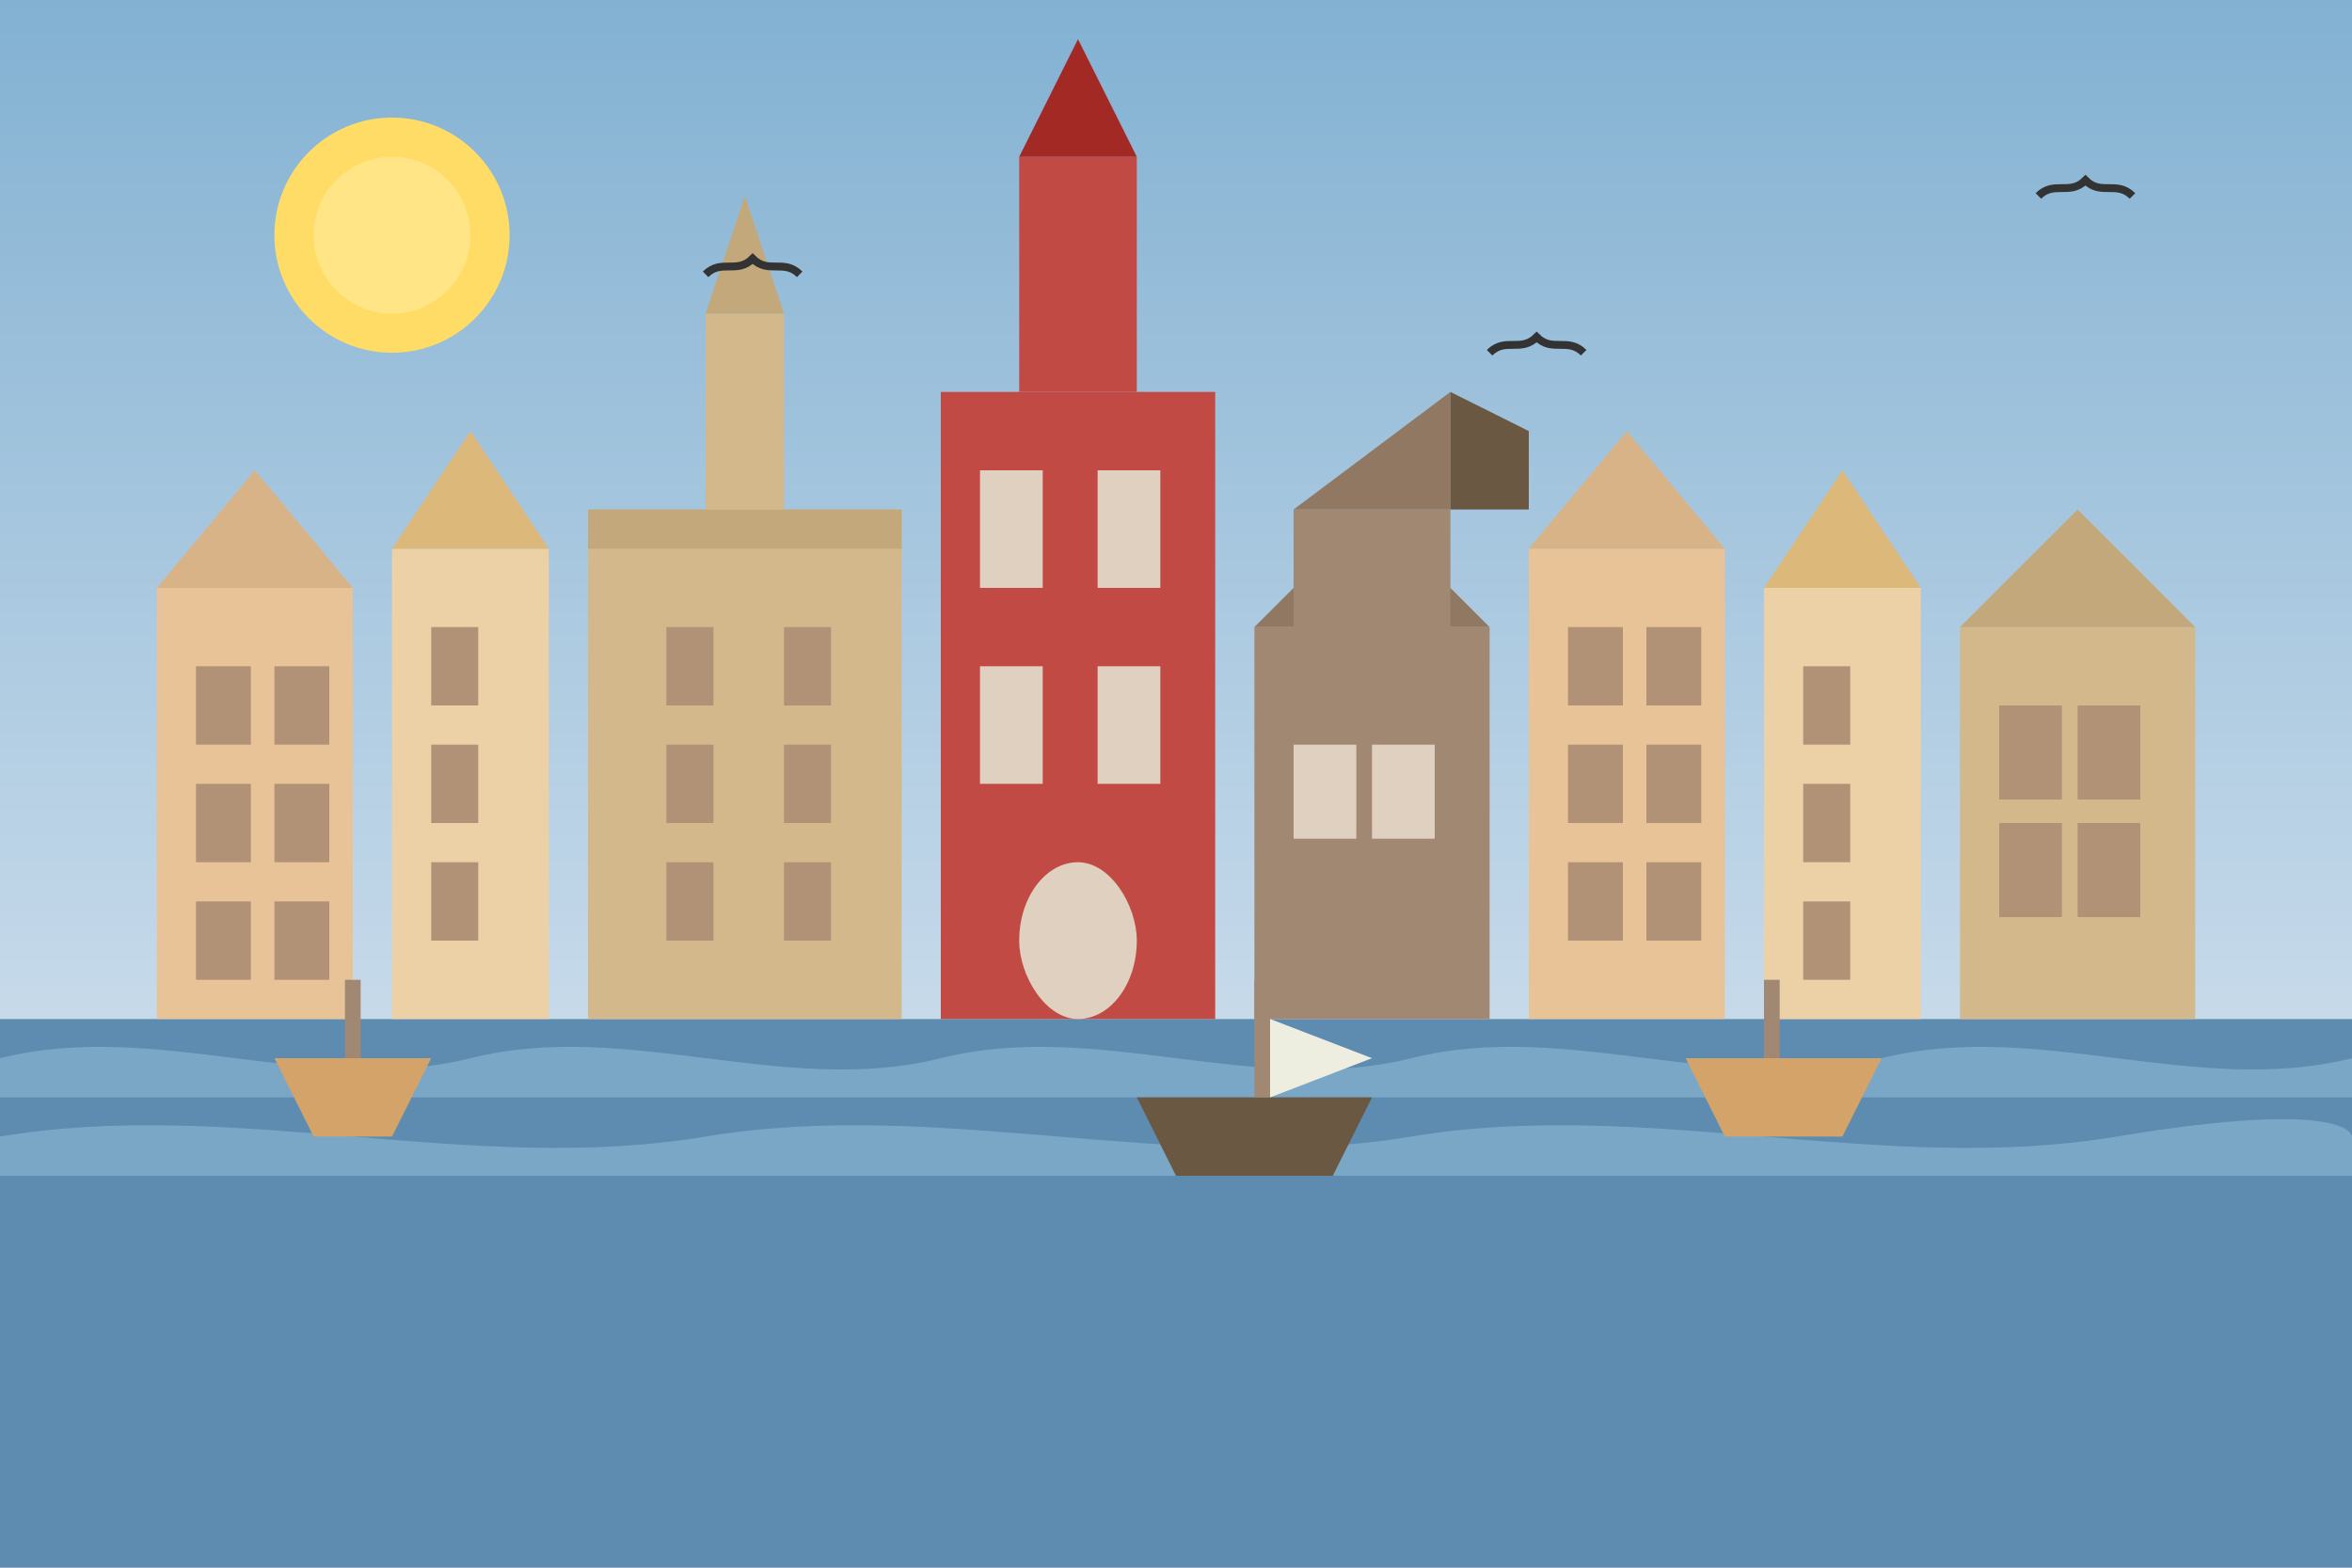
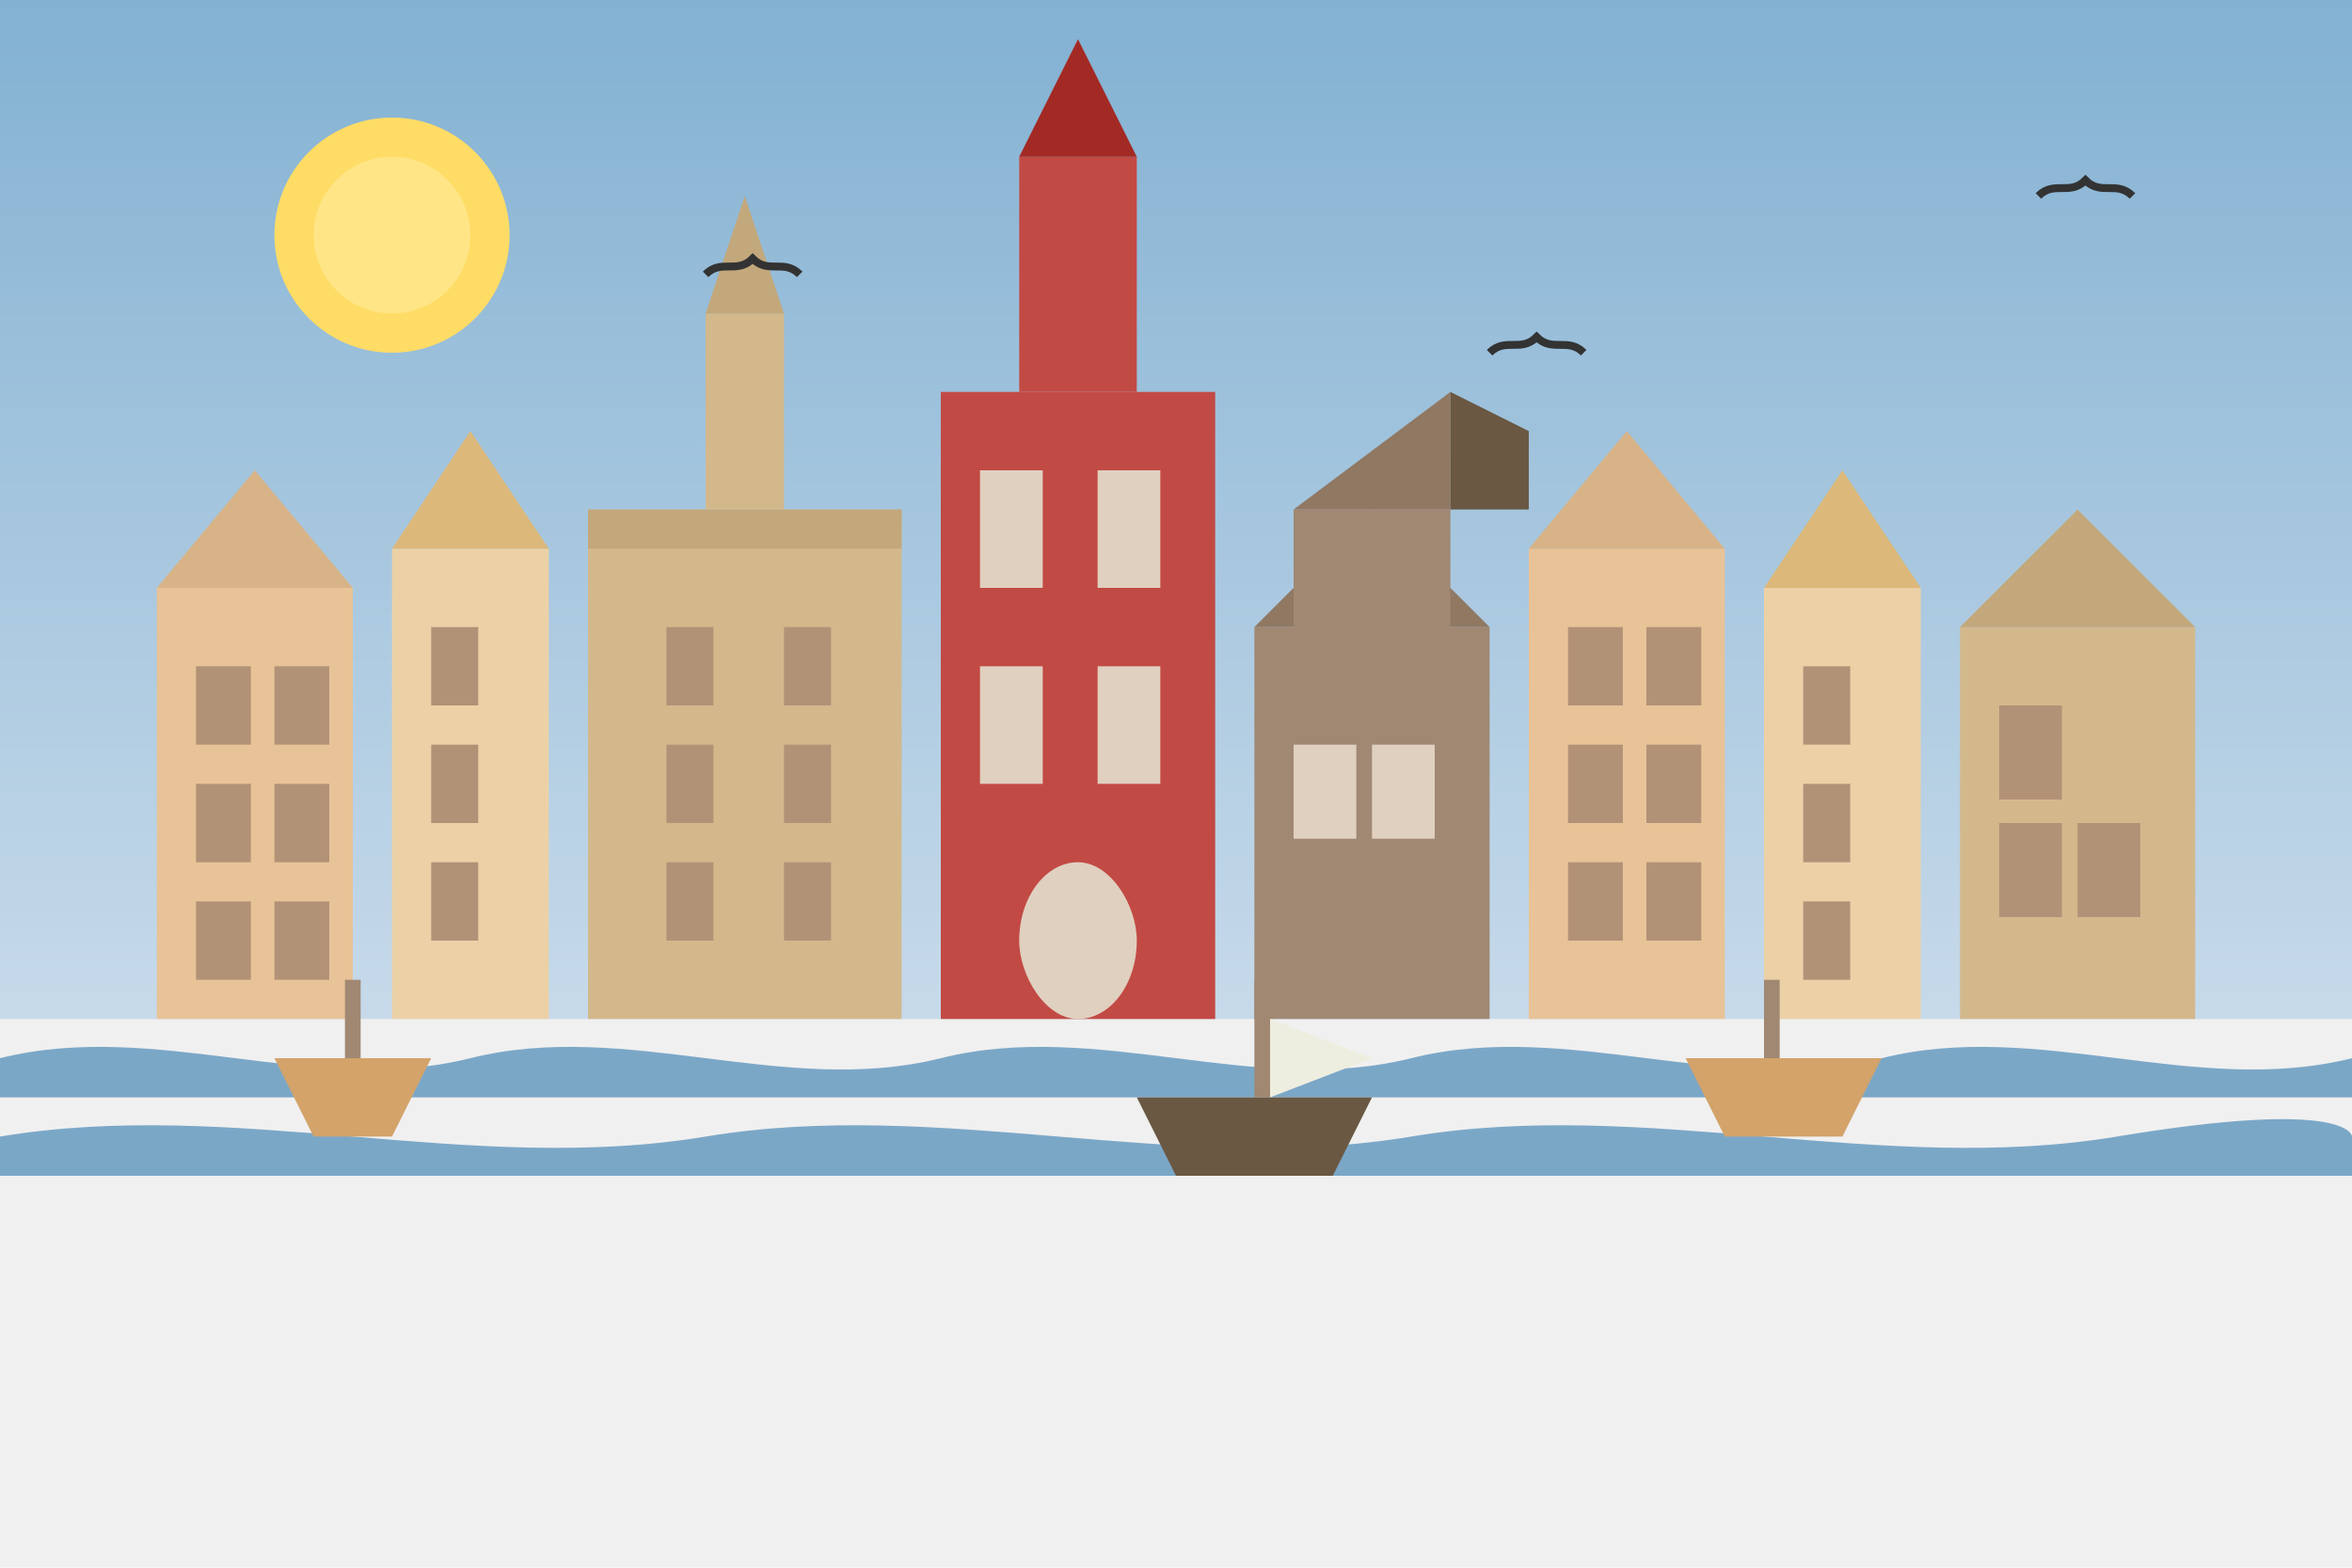
<svg xmlns="http://www.w3.org/2000/svg" width="300" height="200" viewBox="0 0 300 200">
  <rect width="300" height="200" fill="#f0f0f0" />
  <defs>
    <linearGradient id="skyGradient" x1="0%" y1="0%" x2="0%" y2="100%">
      <stop offset="0%" stop-color="#82b1d2" />
      <stop offset="100%" stop-color="#c7daea" />
    </linearGradient>
  </defs>
  <rect width="300" height="130" fill="url(#skyGradient)" />
-   <rect x="0" y="130" width="300" height="70" fill="#5d8cb0" />
  <path d="M0,135 C20,130 40,140 60,135 C80,130 100,140 120,135 C140,130 160,140 180,135 C200,130 220,140 240,135 C260,130 280,140 300,135 L300,140 L0,140 Z" fill="#7ba7c7" />
  <path d="M0,145 C30,140 60,150 90,145 C120,140 150,150 180,145 C210,140 240,150 270,145 C300,140 300,145 300,145 L300,150 L0,150 Z" fill="#7ba7c7" />
  <rect x="20" y="75" width="25" height="55" fill="#e8c397" />
  <path d="M20,75 L45,75 L32.5,60 Z" fill="#d8b387" />
  <rect x="25" y="85" width="7" height="10" fill="#b29277" />
  <rect x="35" y="85" width="7" height="10" fill="#b29277" />
  <rect x="25" y="100" width="7" height="10" fill="#b29277" />
  <rect x="35" y="100" width="7" height="10" fill="#b29277" />
  <rect x="25" y="115" width="7" height="10" fill="#b29277" />
  <rect x="35" y="115" width="7" height="10" fill="#b29277" />
  <rect x="50" y="70" width="20" height="60" fill="#ecd1a7" />
  <path d="M50,70 L70,70 L60,55 Z" fill="#dcb87a" />
  <rect x="55" y="80" width="6" height="10" fill="#b29277" />
  <rect x="55" y="95" width="6" height="10" fill="#b29277" />
  <rect x="55" y="110" width="6" height="10" fill="#b29277" />
  <rect x="75" y="65" width="40" height="65" fill="#d3b88c" />
  <rect x="75" y="65" width="40" height="5" fill="#c3a87c" />
  <rect x="90" y="40" width="10" height="25" fill="#d3b88c" />
  <path d="M90,40 L100,40 L95,25 Z" fill="#c3a87c" />
  <rect x="85" y="80" width="6" height="10" fill="#b29277" />
  <rect x="100" y="80" width="6" height="10" fill="#b29277" />
  <rect x="85" y="95" width="6" height="10" fill="#b29277" />
  <rect x="100" y="95" width="6" height="10" fill="#b29277" />
  <rect x="85" y="110" width="6" height="10" fill="#b29277" />
  <rect x="100" y="110" width="6" height="10" fill="#b29277" />
  <rect x="120" y="50" width="35" height="80" fill="#c24a44" />
  <rect x="130" y="20" width="15" height="30" fill="#c24a44" />
  <path d="M130,20 L145,20 L137.5,5 Z" fill="#a32a24" />
  <rect x="125" y="60" width="8" height="15" fill="#e0d0c0" />
  <rect x="140" y="60" width="8" height="15" fill="#e0d0c0" />
  <rect x="125" y="85" width="8" height="15" fill="#e0d0c0" />
  <rect x="140" y="85" width="8" height="15" fill="#e0d0c0" />
  <rect x="130" y="110" width="15" height="20" fill="#e0d0c0" rx="7.5" ry="10" />
  <rect x="160" y="80" width="30" height="50" fill="#a08873" />
  <path d="M160,80 L190,80 L175,65 Z" fill="#907863" />
  <rect x="165" y="95" width="8" height="12" fill="#e0d0c0" />
  <rect x="175" y="95" width="8" height="12" fill="#e0d0c0" />
  <rect x="165" y="65" width="20" height="15" fill="#a08873" />
  <path d="M165,65 L185,50 L185,65 Z" fill="#907863" />
  <path d="M185,50 L195,55 L195,65 L185,65 Z" fill="#6a5843" />
  <rect x="195" y="70" width="25" height="60" fill="#e8c397" />
  <path d="M195,70 L220,70 L207.5,55 Z" fill="#d8b387" />
  <rect x="200" y="80" width="7" height="10" fill="#b29277" />
  <rect x="210" y="80" width="7" height="10" fill="#b29277" />
  <rect x="200" y="95" width="7" height="10" fill="#b29277" />
  <rect x="210" y="95" width="7" height="10" fill="#b29277" />
  <rect x="200" y="110" width="7" height="10" fill="#b29277" />
  <rect x="210" y="110" width="7" height="10" fill="#b29277" />
  <rect x="225" y="75" width="20" height="55" fill="#ecd1a7" />
  <path d="M225,75 L245,75 L235,60 Z" fill="#dcb87a" />
  <rect x="230" y="85" width="6" height="10" fill="#b29277" />
  <rect x="230" y="100" width="6" height="10" fill="#b29277" />
  <rect x="230" y="115" width="6" height="10" fill="#b29277" />
  <rect x="250" y="80" width="30" height="50" fill="#d3b88c" />
  <path d="M250,80 L280,80 L265,65 Z" fill="#c3a87c" />
  <rect x="255" y="90" width="8" height="12" fill="#b29277" />
-   <rect x="265" y="90" width="8" height="12" fill="#b29277" />
  <rect x="255" y="105" width="8" height="12" fill="#b29277" />
  <rect x="265" y="105" width="8" height="12" fill="#b29277" />
  <path d="M40,145 L50,145 L55,135 L35,135 Z" fill="#d3a36a" />
  <rect x="44" y="125" width="2" height="10" fill="#a08873" />
  <path d="M150,150 L170,150 L175,140 L145,140 Z" fill="#6a5843" />
  <rect x="160" y="125" width="2" height="15" fill="#a08873" />
  <path d="M162,130 L175,135 L162,140 Z" fill="#eeeee0" />
  <path d="M220,145 L235,145 L240,135 L215,135 Z" fill="#d3a36a" />
  <rect x="225" y="125" width="2" height="10" fill="#a08873" />
  <circle cx="50" cy="30" r="15" fill="#ffdc65" />
  <circle cx="50" cy="30" r="10" fill="#ffe585" />
  <path d="M90,35 C92,33 94,35 96,33 C98,35 100,33 102,35" fill="none" stroke="#333333" stroke-width="1" />
  <path d="M190,45 C192,43 194,45 196,43 C198,45 200,43 202,45" fill="none" stroke="#333333" stroke-width="1" />
  <path d="M260,25 C262,23 264,25 266,23 C268,25 270,23 272,25" fill="none" stroke="#333333" stroke-width="1" />
</svg>